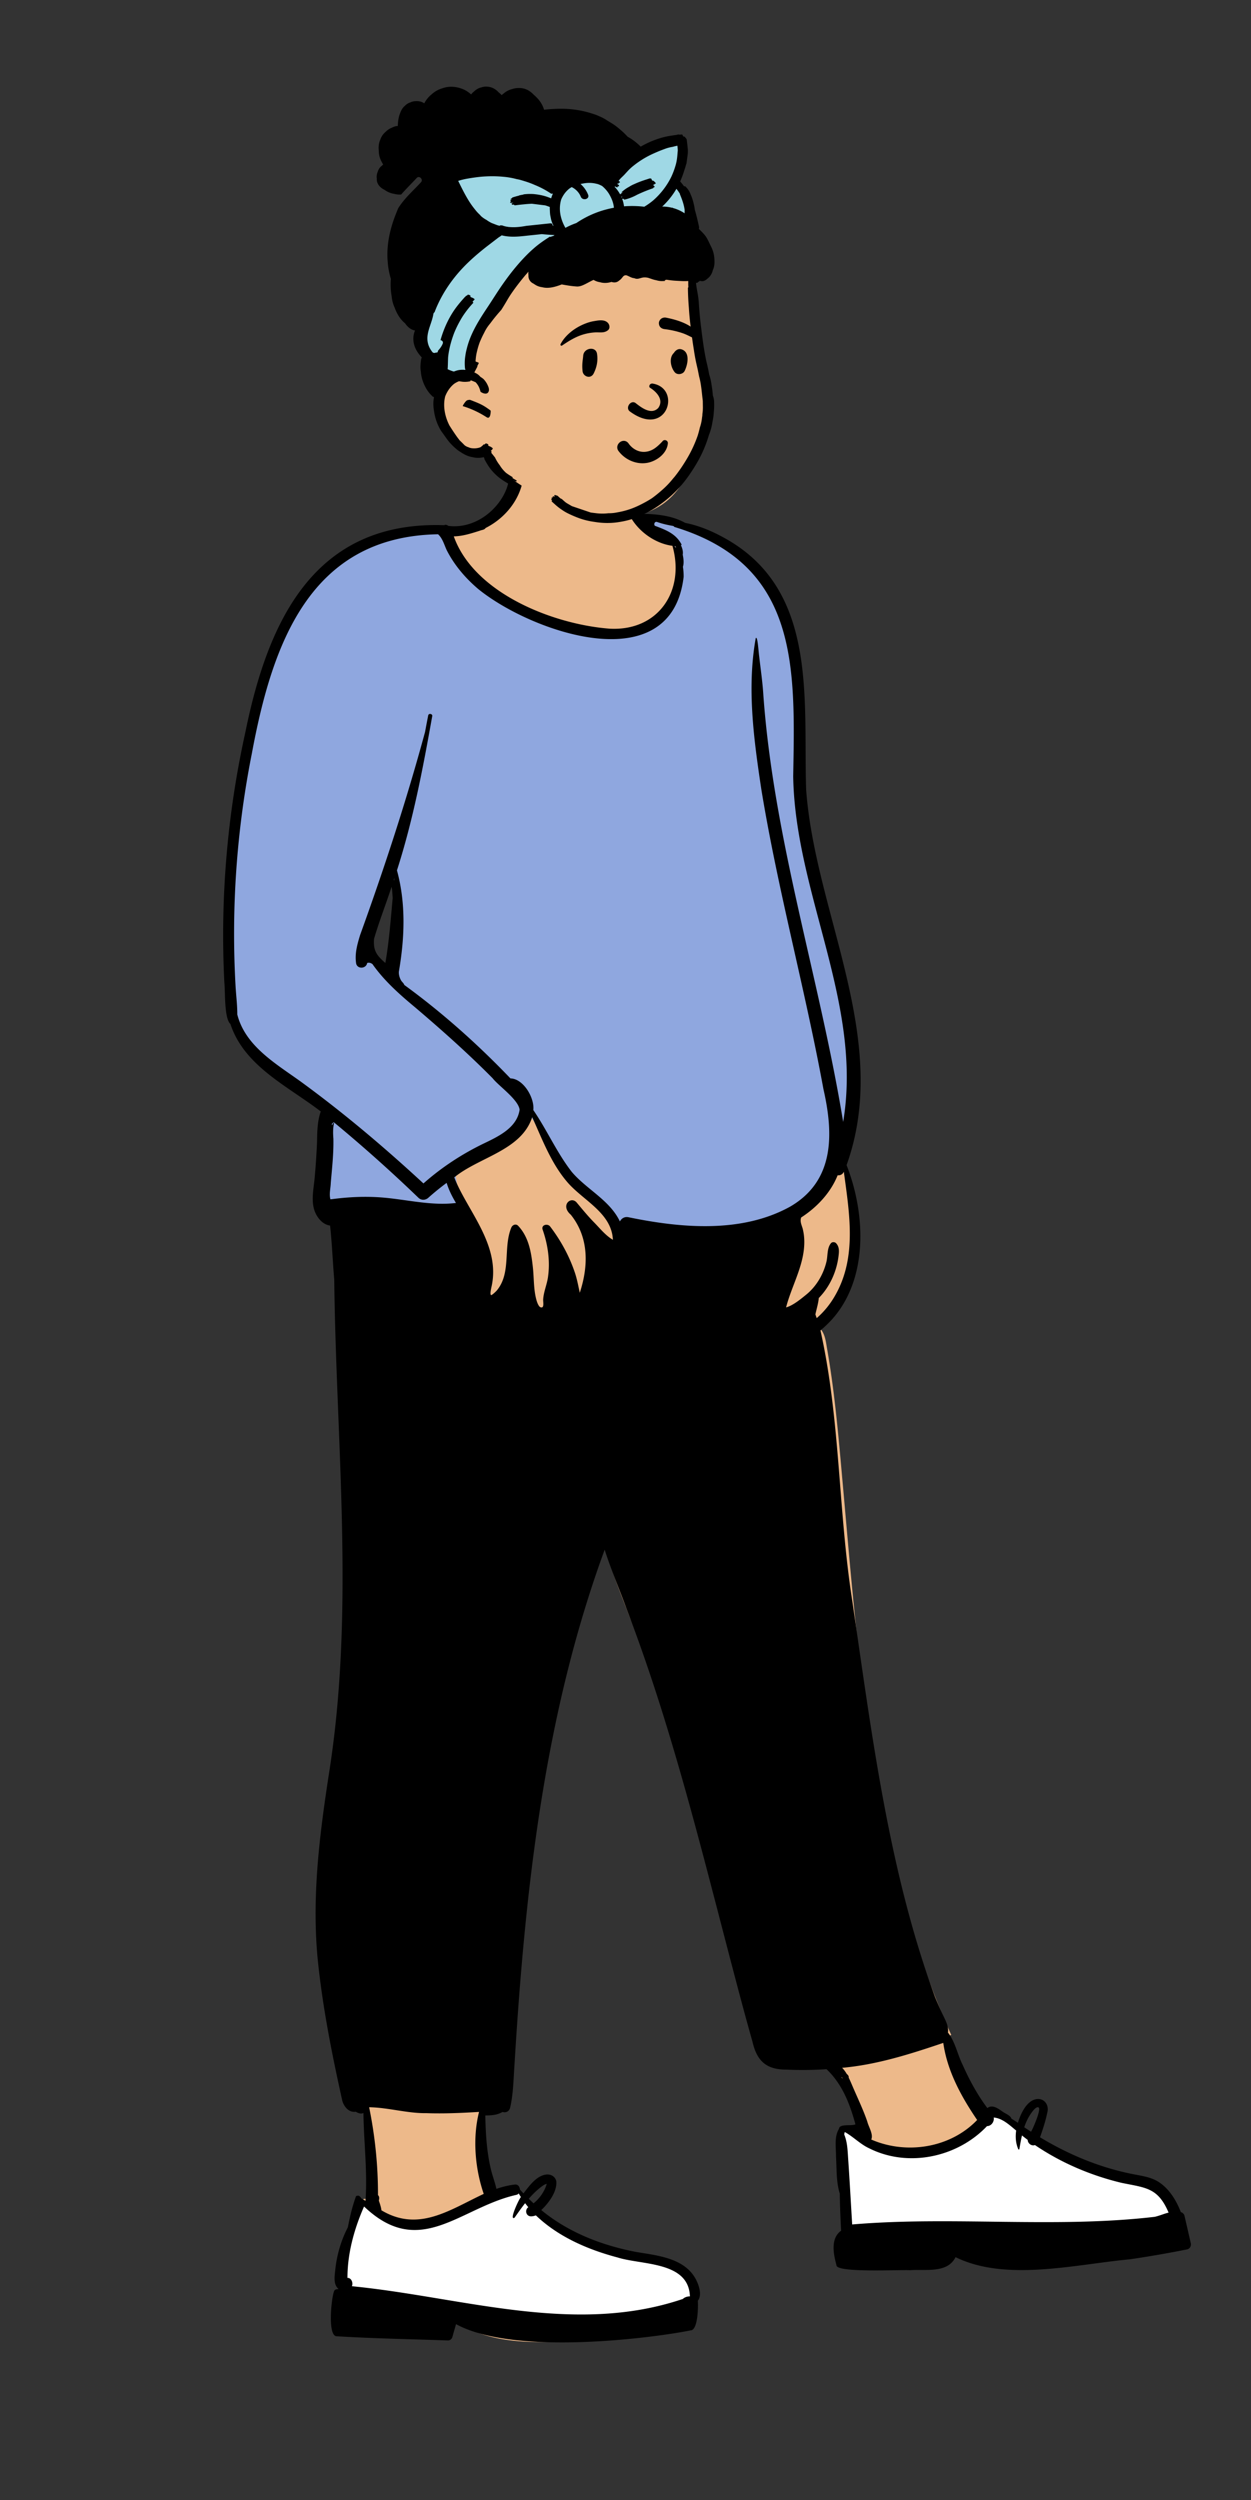
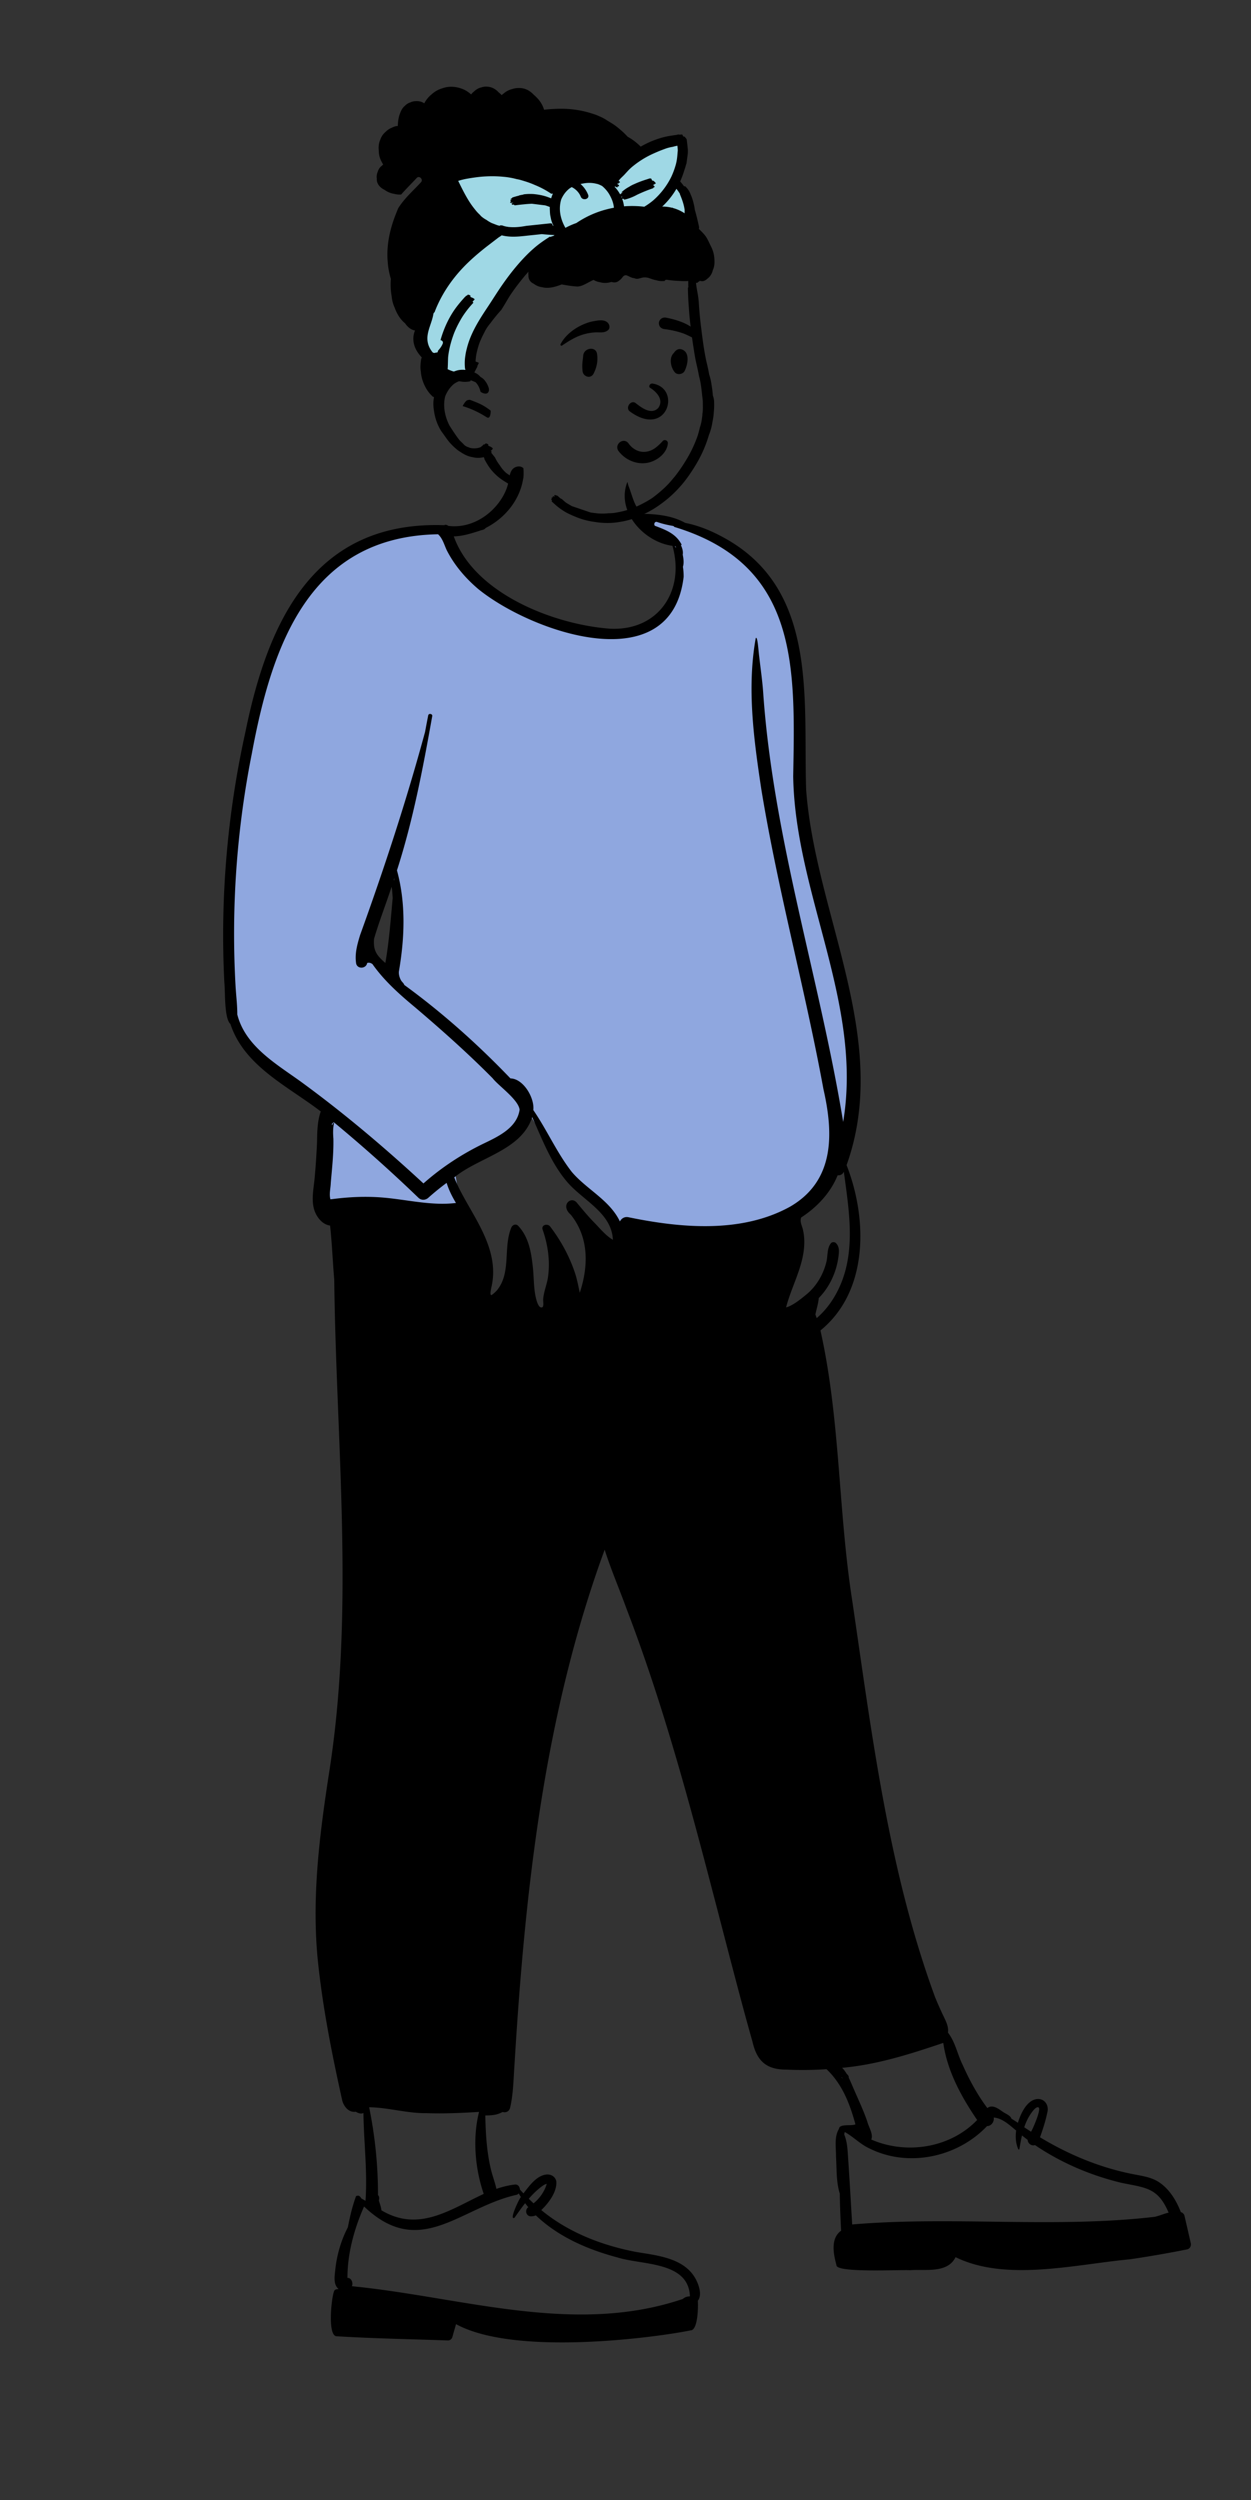
<svg xmlns="http://www.w3.org/2000/svg" fill="none" viewBox="0 0 514 1027">
  <rect x="0" y="0" width="514" height="1027" fill="#333333" stroke="none" />
-   <path fill="#EDB98A" fill-rule="evenodd" d="m164.412 363.098-.441 5.268-.33-.617c-.047 10.628-1.621 21.372-3.358 31.976-4.54-3.733-8.271-7.024-7.194-13.397 2.73-9.082 6.231-17.941 9.062-26.974l.474 2.369 1.869.376-.082.999Zm324.212 559.883c-.836-3.692-1.748-7.602-2.603-11.305-.084-.313-.867-.383-1.119-.467-4.519-11.066-8.473-13.589-17.226-15.094-14.113-2.553-28.041-8.088-41.373-16.292.311-1.221 1.162-3.328 1.935-5.579a1.977 1.977 0 0 1-.815.116c-.904 2.124-1.888 3.989-2.409 4.676-1.665-1.074-3.518-2.255-5.15-3.397l.007-.02c-1.452-1.006-3.247-2.25-4.669-3.025-.267-1.472-2.424-1.929-3.551-2.901-2.187-1.563-3.4-2.368-5.407-.373-4.327-5.621-7.813-11.564-11.239-19.247-2.145-4.491-3.198-9.464-6.081-13.474.055-.031 1.888-.602 1.933-.653-32.764-72.586-38.014-153.353-45.003-230.941-1.541-17.35-3.154-34.861-6.159-51.702-.413-2.551-.783-5.063-2.318-7.096 18.413-15.172 18.592-44.579 9.674-66.39 20.506-55.317-19.689-114.069-16.723-170.523 1.663-38.295-5.23-82.665-48.486-91.853-5.365-3.088-11.795-3.549-16.914-3.632-4.608-2.328-5.335-7.468-6.975-11.693l-1.603.01a183.6 183.6 0 0 1-1.341-5.936c-.608-1.222-.248-2.814-2.164-2.476-4.344-6.288-39.105-9.45-39.5.676-1.255.74-1.503 2.184-1.795 3.938-1.928 12.436-15.208 22.354-27.174 20.354l-.194-.175c-50.943-1.888-70.998 34.354-80.952 83.746-7.778 38.377-12.722 79.967-6.631 118.407 5.95 17.421 23.975 25.803 37.92 36.535-1.608 4.051-1.758 8.52-1.807 12.903-.184 5.06-.552 10.161-.999 15.153-.917 6.327-2.402 17.217 6.21 17.956 3.337 75.617 10.305 151.037-.343 226.875-8.84 41.941-5.456 92.688 5.474 133.724.631 2.027 2.25 3.852 4.319 3.204 1.051.679 1.871 1.105 2.74.463a30.22 30.22 0 0 0 1.679 2.742c.23 11.275 1.508 22.336.926 33.683-.868-.101-2.776-1.056-3.518-.431l-.106.864-.706.242c-1.478 4.169-2.405 8.547-3.092 12.077-2.99 6.053-6.811 16.764-4.68 23.506-.104.12-.677.787-.767.888-.51.292-.603.681-.728 1.128-1.451.545-1.6 2.204-1.749 3.9-.727 4.109.353 7.845.724 11.865l.022-.027 1.22 1.414c15.315.933 30.395 1.172 45.642 1.72 1.15-2.204 1.497-5.183 2.361-7.604 18.076 13.224 49.393 8.166 72.097 4.918 9.22-1.33 17.931-2.586 25.654-3.004.503-.069.539-.286.552-.486.076-3.027.645-6.13.361-9.067 1.594-1.55.868-4.372-.228-6.851-4.03-8.729-14.984-9.684-23.858-11.174-16.696-3.24-30.121-9.335-40.982-18.652a37.028 37.028 0 0 0 1.998-1.945l-.707-.473c-.571-.251-1.118-.508-1.619-.832a.883.883 0 0 1-.891-.004c-1.092-.613-1.981-1.514-3.018-2.204-.206.296-.413.597-.62.912a161.6 161.6 0 0 1-3.104-3.334c-.035-.304.045-1.061-.326-1.144-2.796.283-6.035 1.226-8.96 2.273-3.306-10.865-5.22-22.623-5-33.727 3.252.001 6.099-.03 8.523-1.575.663.178 1.586.562 1.758-.48.984-4.252 1.239-8.754 1.487-13.107 5.032-82.355 12.699-148.531 38.129-218.293 2.443 9.686 6.543 19.76 10.274 29.403 16.975 40.299 29.204 83.76 39.687 126.059 4.124 15.833 8.608 33.23 13.036 48.898 1.717 7.533 5.208 10.29 12.523 10.23 5.637.265 11.294.182 16.954-.215 7.716 7.035 10.88 16.531 13.134 25.081-1.878 1.397-4.859.87-7.055 1.331-1.893 3.052-1.238 7.32-1.194 11.084.298 4.892.044 10.139 1.468 14.757.255 5.052.286 10.585.666 16.458-4.183 2.426-3.417 7.786-2.028 12.914.621 1.304 23.104 1.046 28.681.991 6.554-.381 15.899 1.293 18.048-5.892 15.602 8.668 39.339 5.739 57.516 3.188 13.192-1.608 25.144-3.103 38.099-5.831.134-.058.322-.475.228-.666Z" clip-rule="evenodd" />
-   <path fill="#fff" fill-rule="evenodd" d="m239.461 919.622.438.148c1.19.399 4.946 2.523 13.47 4.561 4.514 1.08 23.722 4.369 27.78 9.05 2.737 3.158 3.745 18.412 3.745 18.412-.24.093-28.982 6.037-43.156 6.282-11.631.202-51.185-4.77-55.887-5.543l-44.89-6.39.042-20.25 6.519-20.644 4.859.559c7.662 12.283 28.081 6.014 28.081 6.014 2.769-.923 4.749-1.781 10.695-4.569 0 0 14.71-6.494 19.296-7.632l.403-.099.64-.15s20.659 17.737 27.965 20.251Zm165.84-52.387 3.162.279c3.014.266 5.268 1.537 8.604 4.278l.678.564.967.809.275.226 1.025.838-.008.053 1.367 1.121.354.287.32.255c.271.214.554.434.856.665l.541.409 1.072.803.048 1.075.928-.375 1.034.702c8.996 6.107 18.854 9.767 34.298 13.5l.434.105.544.112c10.78 2.201 17.789 11.764 22.252 21.756l.133.304.132.309 1.112 2.64-2.848.571-.089.021-.108.031c-.405.122-1.125.412-2.813 1.13l-2.472 1.055-.643.27c-1.696.705-2.803 1.114-3.699 1.34l-.214.052-.144.017c-10.149 1.185-18.271-.666-30.26-.418l-2.319.044-2.67.039c-7.029.088-72.578-.193-86.205.949l-2.857.242-.281-4.669c-.056-.99-.113-2.037-.191-3.562l-1.544-39.1 2.497-1.249 4.645 2.485.615.464.296.221.3.222c1.461 1.075 2.386 1.661 3.446 2.168l.176.083.124.057.037.019c14.639 7.335 33.561 3.725 45.267-8.295l.352-.366.713-.752 1.035.022a.19.19 0 0 0 .039-.018.63.63 0 0 0 .193-.177c.124-.163.178-.348.167-.473l-.005-.036-.668-3.102Z" clip-rule="evenodd" />
  <path fill="#8FA7DF" fill-rule="evenodd" d="m270.668 212.174.088.03.249.086c1.753.597 3.653 1.055 5.847 1.432.505.088.968.284 1.36.571l.089.067.037.031.11.033c23.311 7.234 37.17 20.286 44.075 39.498l.208.584.207.6c2.832 8.325 6.623 82.516 8.661 92.875l.112.566.252 1.249c.732 3.59 14.671 41.772 17.23 75.234 2.275 29.762-6.718 55.333-7.342 56.508-3.405 6.418-8.45 11.729-15.874 16.064l-.263.152-.041.023c-9.586 5.274-20.661 7.872-33.185 8.21l-1.781.042c-7.782.17-23.574.363-33.592-2.359-4.751-1.291-8.327-6.437-8.923-7.058l-.201-.208-.331-.336c-1.099-1.106-2.196-2.091-3.946-3.559l-.923-.769-2.165-1.784-.721-.599c-2.955-2.466-4.622-4.006-6.27-5.877l-.202-.232-.309-.36-.33-.426-.328-.429c-2.383-3.137-4.258-6.127-7.44-11.671l-.406-.709-1.82-3.192-.817-1.422c-1.776-3.076-2.959-5.009-4.304-7.006l-.25-.369-.73-1.066.099-.869.016-.147c.057-.624-.039-.775-.316-.79l-.032-.001-.068.001c-.417.016-.627.219-.585.663l.006.056.044.322-.045.321c-.476 3.365-2.087 6.225-4.662 8.692-1.95 1.869-19.93 11.481-23.836 14.046l-.508.336-.214.143.987 5.976.161.925.191 1.055c.564 3.041 1.038 4.959 1.399 5.602l.02.034 1.845 3.088-3.571.436c-3.251.397-43.632-2.508-50.382-1.641l-.626.082-.103.011-.114.009-.27.016-2.075.345-.558-2.039c-.22-.807.064-13.408.853-37.802l-.309-.19-.399-.241-.296-.175-1.005-.585-2.938-1.687-1.595-.921c-4.562-2.658-8.313-5.031-12.006-7.704-11.285-8.168-18.612-16.824-20.553-26.509l-.1-.515.002-.434v-1.985c.014-12.194.341-76.919 6.023-105.431 5.109-27.49 11.524-47.072 21.875-62.258 12.816-18.803 31.058-29.066 56.133-29.693l.762-.016.925-.016.686.621c1.398 1.265 2.153 2.577 3.171 5.043l.14.344.37.908.135.323.081.189c.026.06.051.119.077.175l.106.233.129.253c2.721 5.28 6.697 10.155 11.685 14.496l.273.237.256.219.332.268c11.472 9.192 30.291 17.419 45.936 19.344l.473.056.481.054c9.008.967 16.607-.171 22.221-3.533 6.123-3.668 9.939-9.997 11.103-19.359l.019-.155.001-.191a23.884 23.884 0 0 0-.178-2.801l-.045-.347-.045-.311-.084-.547.17-.527c.252-.78.208-1.987-.115-3.64l-.125-.614.087-.454c.1-.521-.059-1.33-.491-2.284l-.053-.116-.764-1.628.117-.099-.118-.151c-1.393-1.747-3.373-2.885-6.958-4.292l-.194-.076-.389-.15-1.571-.594-.356-.357c-1.049-1.049-1.21-2.611-.587-3.853.691-1.379 2.236-2.128 3.818-1.618ZM160.355 358.873l-6.867 16.539-2.809 13.419 4.682 6.865 5.93 2.185 1.873-24.965-.937-11.235-1.872-2.808Z" clip-rule="evenodd" />
  <path fill="#000" fill-rule="evenodd" d="M347.151 875.837c3.516 1.952 6.329 4.998 10.019 6.688 15.974 8.004 36.196 3.693 48.368-9.143 1.717.035 3.095-1.844 2.731-3.536 3.652.322 6.53 3.137 9.248 5.358-.371 2.572-.199 5.156.84 7.618.081.196.434.274.478 0 .315-1.873.639-3.758 1.064-5.608a66.18 66.18 0 0 0 2.338 1.819c.068 1.538 1.673 2.659 2.984 2.129 10.755 7.3 22.911 12.482 35.536 15.512 9.878 2.064 15.008 1.852 19.389 12.258-1.624.325-3.221 1.114-5.662 1.71-41.3 4.821-82.98-.375-124.346 3.143-.553-9.098-1.048-18.19-1.673-27.281-.22-3.272-.316-6.573-1.585-9.63.025-.375.084-.743.202-1.03.022-.003.044-.003.069-.007Zm1.542-22.396c.134-.606-.341-1.117-.812-1.517-.54-.911-1.154-1.769-1.885-2.493 14.345-1.27 28.098-5.683 41.573-10.236 1.628 11.587 7.406 22.111 13.917 31.671-11.052 11.524-29.049 14.329-43.517 8.03.966-2.13-1.105-5.206-1.632-7.405-1.814-5.27-4.299-10.307-6.452-15.426-.368-.845-.755-1.741-1.192-2.624Zm-2.953-.2c.097.069.197.141.294.203l.174.431a18.797 18.797 0 0 0-.455-.478 2.05 2.05 0 0 0-.013-.156Zm-132.608 47.793c.287.508.587 1.011.899 1.504-.6.374-5.126 9.987-2.597 8.451 1.405-2.001 2.809-4.017 4.323-5.942.422.562.856 1.114 1.305 1.654-1.558 1.12-.952 3.745 1.111 3.75.738.004 1.31-.149 1.998-.405 9.233 8.838 21.372 14.065 33.591 17.304 10.125 3.174 29.196 1.552 29.712 15.987-1.03-.026-2.134.309-2.919 1.051-44.702 15.129-90.885-.819-135.972-5.236.622-1.25-.171-3.506-1.82-3.407-.016-10.11 2.778-20.148 6.823-29.347 22.941 21.886 39.366.476 62.507-4.759.446-.09.79-.312 1.039-.605Zm11.827-3.929c-.066 0-.235-.021-.3 0-.931 3.141-2.91 5.971-5.431 8.001a76.31 76.31 0 0 1-1.976-1.879c1.683-1.953 3.524-3.76 5.656-5.286.598-.408 1.296-.882 2.051-.836Zm-89.2-404.447c-.597-2.184.078-4.47.146-6.691.512-6.044 1.208-12.135 1.074-18.208-.165-2.185-.211-4.298.275-6.432-.148-.572-.659.781-.812.908-.031-.171-.072-.343-.106-.515.244-.277.503-.521.784-.755a616.4 616.4 0 0 1 34.811 31.072c1.161 1.114 2.875 1.046 4.045 0a105.906 105.906 0 0 1 7.535-6.129c.896 2.928 2.266 5.639 3.833 8.261-10.24 1.25-20.345-1.472-30.514-2.266-6.818-.523-13.662-.202-20.435.699-.174.025-.449.025-.636.056Zm22.576-97.082c-3.576-3.09-5.074-5.11-4.635-9.977 2.115-7.193 4.857-14.184 7.198-21.302.301 1.504.326 3.044.452 4.569-.827 8.925-1.468 17.88-3.015 26.71Zm3.636-33.778c-.05-.094-.1-.188-.153-.278l.234-.721-.081.999Zm-64.476 54.935c.022-3.816-.478-7.658-.7-11.465a379.795 379.795 0 0 1 6.683-95.744c8.268-44.481 23.584-89.148 76.509-90.055 1.857 1.68 2.509 4.273 3.543 6.5 3.119 6.173 7.701 11.519 12.953 15.984 21.771 17.717 79.347 37.943 84.404-4.98a26.101 26.101 0 0 0-.294-4.148c.477-1.476.256-3.326-.081-4.987.227-1.189-.122-2.552-.725-3.835.1-.084.194-.178.275-.281-2.376-4.535-6.449-6.018-10.972-7.726-.623-.624-.071-1.916.887-1.579 2.107.739 4.273 1.238 6.471 1.616.306.053.499.212.596.415 51.326 15.533 49.648 57.801 48.859 102.476.777 48.133 28.669 93.322 20.53 141.954-9.606-58.685-28.502-115.757-32.791-175.348-.322-5.344-1.116-10.621-1.718-15.937-.308-2.24-.644-8.511-1.411-7.462-3.663 20.495-.801 41.553 2.272 61.957 6.777 41.466 17.974 82.04 25.552 123.349 4.181 18.365 4.63 37.675-13.794 48.295-19.914 10.956-44.692 8.754-66.208 4.314-1.717-.404-3.015.489-3.633 1.718-4.201-8.8-13.629-13.131-19.764-20.349-6.145-7.876-10.165-17.187-15.816-25.415.574-5.006-4.081-12.898-9.395-13.003-13.419-14.007-27.932-26.972-43.617-38.393-.228-.721-.84-1.127-1.27-1.773-.64-1.088-1.056-2.446-.956-3.701 2.382-13.754 2.938-28.023-.786-41.598 6.64-20.627 10.68-41.929 14.47-63.215.355-1.029-1.37-1.512-1.626-.449a566.413 566.413 0 0 0-1.292 6.784c-7.653 28.243-16.77 56.016-26.716 83.524-1.16 3.835-2.247 7.664-1.591 11.68.568 2.342 4.119 2.117 4.526-.284.794-.232 1.497-.026 2.119.447.006-.01.01-.019.016-.025 4.758 6.802 11.065 12.426 17.482 17.75 10.993 9.343 21.774 18.936 31.928 29.19 2.412 3.118 10.511 8.684 11.084 12.898-1.062 7.505-8.832 11.064-14.933 13.999-8.875 4.311-17.198 9.77-24.58 16.317-16.07-14.855-32.812-29.019-50.506-41.909-10.147-7.303-22.716-14.542-25.984-27.506Zm180.101-192.328c.044.241.085.481.125.719-.19-.266-.387-.528-.596-.778.156.022.312.041.471.059Zm57.956 317.073a80.375 80.375 0 0 0-.533-1.52c.469-2.256 1.177-4.372 1.392-6.744 4.551-4.624 7.375-10.921 8.131-17.344.224-1.888.356-3.698-1.03-5.174-.509-.544-1.589-.603-2.088 0-1.698 2.044-1.258 5.124-1.864 7.617-1.274 5.281-4.222 10.26-8.446 13.622-2.379 1.944-5.417 4.398-8.14 5.146 2.125-8.306 6.802-16.211 7.421-24.963.179-2.565.017-4.964-.611-7.461-.466-1.554-1.168-2.905-.615-4.525 6.426-4.148 12.105-10.122 14.989-17.338 1.026.112 2.08-.343 2.544-1.485 2.306 17.066 5.418 35.088-3.493 50.738-1.997 3.548-4.574 6.767-7.657 9.431Zm-91.644-39.517c-2.509-2.574-4.768-5.354-7.076-8.104-2.45-2.54-6.628 1.418-2.303 5.136 7.537 9.417 7.269 21.159 3.689 32.065-.618-2.803-1.111-5.586-2.038-8.335-2.301-6.819-5.79-13.173-10.144-18.89-1.049-1.376-3.765-.677-3.075 1.295 2.176 6.214 3.159 13.088 2.173 19.642-.462 3.055-1.779 5.96-1.957 9.062-.06 1.074.577 3.788-1.118 3.174-.652-.237-1.233-1.62-1.511-2.5-1.384-4.544-1.093-9.358-1.623-14.031-.658-6.072-1.673-12.31-6.027-16.922-.955-1.015-2.366-.362-2.818.742-3.442 8.305.119 18.605-6.003 25.889-.305.337-2.053 2.044-2.337 1.819-.481-.38.037-2.531.118-3.03 4.209-17.391-10.096-31.829-15.207-45.311 10.175-8.367 27.595-11.043 32.015-24.759 4.124 9.106 7.698 18.741 14.233 26.466 6.411 7.67 18.431 12.732 18.928 23.935-3.061-1.78-5.445-4.849-7.919-7.343Zm-92.237 363.663c7.864.122 15.766 2.563 23.563 2.434 7.2.256 14.41-.077 21.599-.512-2.716 10.716-1.669 23.281 1.923 33.675-13.976 6.536-26.701 15.87-42.029 6.756-.168-1.348-.627-2.687-1.07-3.997.176-.725.31-1.673-.353-2.247.037-12.114-1.213-24.236-3.633-36.109Zm275.138.162c.929.98-2.378 8.613-3.174 9.905-.943-.609-1.877-1.206-2.803-1.841.737-2.197 1.729-4.297 3.171-6.216.391-.518 1.929-2.603 2.806-1.848Zm59.845 44.363c-.153-.661-.787-1.264-1.476-1.432-1.987-5.131-5.162-10.261-10.079-12.96-2.968-1.539-6.258-1.985-9.495-2.628-13.584-2.649-26.496-8.031-38.292-15.154 1.159-3.276 2.245-6.53 2.94-9.926 1.135-3.803-1.889-6.981-5.681-5.387-3.334 1.498-5.35 6.087-6.342 9.375a38.941 38.941 0 0 0-2.637-1.679c-.475-1.326-2.042-1.891-3.25-2.643-1.881-1.255-4.41-3.454-6.673-1.751-4.091-5.455-7.371-11.506-10.138-17.725-2.174-4.382-3.003-9.366-6.049-13.279.428-2.71-1.23-5.414-2.338-7.823a156.393 156.393 0 0 1-2.931-6.672c-19.171-52.166-25.992-108.097-34.039-162.834-5.788-36.853-4.909-74.663-13.077-111.095 19.842-16.133 19.371-45.906 10.735-67.914C366.281 427.074 335 375.761 331.22 324.416c-1.214-37.472 5.022-82.466-33.939-103.62-4.933-2.722-10.233-4.919-15.777-6.008-5.13-2.884-11.243-3.587-17.051-3.701-3.278-1.78-4.209-5.865-5.385-9.147-.321-1.182-1.042-2.515-1.17-3.726-.013-.106-.175-.149-.203-.028-4.549 11.989 6.922 24.516 18.593 26.026 5.262 18.555-5.805 35.097-25.751 34.046-23.094-1.732-55.74-14.473-64.089-37.925 3.681-.068 7.185-1.217 10.656-2.309.803-.367 1.919-.312 2.413-1.126 7.98-4.011 14.137-11.554 15.466-20.422a4.225 4.225 0 0 1-.306.206c.138-.087.263-.181.375-.278.112-1.36.128-2.721-.003-4.085-.612-.552-1.48-.852-2.488-.649-3.071.618-3.134 3.854-3.627 6.282-.443 2.188-1.273 4.201-2.391 6.129-4.552 7.734-13.259 13.115-22.37 11.946-.415-.375-.999-.559-1.564-.372.041.035.084.069.125.1-53.507-1.963-72.596 39.132-81.914 84.992-7.446 33.653-10.384 68.307-8.65 102.733.424 3.98-.1 14.829 2.5 17.17 5.713 17.371 23.617 25.533 37.118 35.925-1.424 4.083-1.455 8.432-1.529 12.71-.212 4.89-.54 9.777-.986 14.654-.403 4.4-1.555 9.34.04 13.622 1.018 2.701 3.296 5.521 6.308 5.879.811 7.384 1.074 14.853 1.711 22.241.761 67.668 8.499 135.695-2.183 202.994-3.936 25.558-7.175 51.443-4.494 77.304 2.013 19.214 5.819 38.221 10.001 57.058.762 2.49 2.731 4.859 5.509 4.431.958.578 2.123 1.025 3.162.521.146 12.034 1.705 24.051.843 36.093a77.943 77.943 0 0 0-1.748-1.017c-.338-.722-1.013-1.417-1.826-.986-.178-.081-.409.075-.369.259-1.483 4.022-2.482 8.397-3.305 12.623-2.889 5.558-4.642 11.752-5.225 18.012-.286 2.443-.704 5.6 1.442 7.349-.745.026-1.671.088-1.895.955-1.056 2.588-2.781 18.507 1.14 18.437 15.188.927 30.445 1.174 45.652 1.72.827.031 1.616-.609 1.829-1.392.484-1.776 1.005-3.542 1.51-5.312 24.144 13.248 81.8 5.528 96.345 2.57 2.997 0 3.191-9.331 2.997-12.175 1.691-2.144.63-5.732-.409-7.998-4.386-9.514-15.874-10.53-24.98-12.052-14.051-2.706-27.818-8.013-38.925-17.201 2.997-2.845 6.55-7.542 6.167-11.83-.399-1.866-2.075-2.902-3.911-2.79-4.18.35-7.223 4.747-9.579 7.764-.493-.521-.977-1.046-1.458-1.576-.053-1.12-.799-2.212-2.103-2.056-2.585.309-5.097.939-7.557 1.775-.609-2.83-1.732-5.595-2.36-8.438-1.656-7.126-2.047-14.411-2.203-21.71 3.018-.047 4.752-.193 7.097-1.436 1.274.375 2.716-.096 3.109-1.804 1.283-5.545 1.352-11.274 1.742-16.941 4.338-71.859 12.154-144.232 37.093-212.238 2.602 8.197 6.027 16.101 8.955 24.185 20.459 53.304 33.179 109.075 47.959 164.111a1335.15 1335.15 0 0 0 3.823 13.843c1.818 7.853 5.625 11.47 13.972 11.437a145.6 145.6 0 0 0 16.449-.171c6.47 6.117 9.603 14.29 11.87 22.653-1.652.824-6.538-.39-6.755 1.85-2.048 3.353-1.175 7.682-1.214 11.431.304 5.03.045 10.36 1.539 15.179.083 5.077.283 10.154.552 15.228-4.468 3.225-3.131 9.646-1.904 14.187-.253 3.218 26.377 1.77 30.171 2.051 6.246-.513 15.45 1.431 18.756-5.365 20.717 10.196 49.422 2.934 71.733.869a460.887 460.887 0 0 0 23.472-4.074c1.13-.228 1.676-1.517 1.442-2.54-.855-3.776-1.735-7.546-2.606-11.319Z" clip-rule="evenodd" />
-   <path fill="#EDB98A" fill-rule="evenodd" d="M201.611 64.447c19.627-1.073 37.016-6.598 50.832 5.767 0 0 22.35-16.722 26.079-10.353 2.499 4.267-.966 9.996-.037 15.263 6.059 10.348 5.716 27.863 6.059 31.968.863 10.346 6.301 49.278 6.301 58.523 0 4.719-3.883 17.078-6.301 23.956-5.383 15.309-15.658 23.111-32.509 23.111s-44.355-14.111-53.176-26.639c-.773-1.098-5.772 2.105-11.001-3.452-5.665-6.019-8.807-17.501-8.807-24.345 0-8.685-5.603-14.708-4.951-25.825 1.455-24.827 6.509-66.825 27.511-67.974Z" clip-rule="evenodd" />
  <path fill="#9FD8E5" fill-rule="evenodd" d="M278.542 59.8c2.499 4.268-.966 9.997-.037 15.263 2.338 3.994 3.723 9.054 4.561 14l-4.581 2.436-1.695.249c-27.487 4.06-45.03 7.714-52.629 10.962-7.677 3.281-16.994 14.805-27.95 34.571l-.333.601-2.171 14.752-9.953 3.059-4.685 2.224c-.113-8.541-5.594-14.554-4.949-25.556 1.455-24.827 6.509-66.825 27.511-67.974 19.627-1.073 37.016-6.599 50.832 5.767 14.9-11.148 23.593-14.6 26.079-10.354Z" clip-rule="evenodd" />
  <path fill="#000" fill-rule="evenodd" d="M199.418 35.582c.256-.016.514-.003.773.022.283.013.567.04.85.097 1.442.277 2.729 1.042 3.725 2.119.028.028.05.06.075.087.467.353.9.752 1.289 1.176.069-.065.134-.13.206-.196.206-.181.421-.353.645-.515a8.461 8.461 0 0 1 3.223-1.726l.162-.044c.032-.009.063-.015.094-.021a8.187 8.187 0 0 1 2.616-.422 7.557 7.557 0 0 1 3.131.553c1.18.49 2.208 1.264 3.071 2.194.566.462 1.062.97 1.585 1.529a11.71 11.71 0 0 1 2.473 4.004c.075.209.14.424.199.64a53.08 53.08 0 0 1 3.965-.316 47.276 47.276 0 0 1 4.461-.072c4.102.134 8.114.859 11.998 2.185.778.23 1.535.524 2.264.886a16.371 16.371 0 0 1 3.242 1.738l.868.516c.436.26.872.522 1.294.792a25.33 25.33 0 0 1 2.862 2.15 31.055 31.055 0 0 1 3.389 3.212c1.974 1.068 3.728 2.434 5.364 4.065a39.982 39.982 0 0 1 4.027-2.028 40.018 40.018 0 0 1 4.744-1.682 30.611 30.611 0 0 1 4.024-.827 33.31 33.31 0 0 1 1.85-.263l-.025.01a57.89 57.89 0 0 1 1.308-.125l-.012-.003c.187-.015.377-.031.564-.044l.454-.037c.137-.012.337.309.349.421l.016.116c.103.115.196.243.261.321.081-.006.162-.012.243-.016.243-.021.524.412.667.578l.129.152c.148.178.295.383.319.606.159 1.295.309 2.593.446 3.891.053.983 0 1.957-.162 2.921a789.67 789.67 0 0 1-.371 2.806c-.199.655-.395 1.31-.592 1.966-.077.25-.165.496-.249.742a40.285 40.285 0 0 1-1.777 4.803c.507.562.98 1.145 1.42 1.747a8.6 8.6 0 0 1 .31.328.315.315 0 0 1 .113-.106c.149-.065.258.013.352.141a8.348 8.348 0 0 1 2.136 3.286l.276.652.135.328c.352.949.623 1.922.848 2.908.2.776.344 1.562.437 2.357.673 2.263 1.205 4.579 1.706 6.863.08.36.042.68-.073.954l.294.286.501.5c.842.842 1.701 1.726 2.327 2.727.648 1.04 1.124 2.15 1.654 3.252l.114.234.233.47c.252.512.373.795.596 1.415.371 1.033.57 2.072.664 3.167.137 1.595.118 3.333-.579 4.815-.004.013-.01.022-.016.032-.318 1.432-1.103 2.761-2.296 3.61a4.541 4.541 0 0 1-.822.627c-.702.414-1.348.451-2.115.259l-.096-.025a9.15 9.15 0 0 0-.268-.065c.124.103.187.225 0 .312a1.602 1.602 0 0 1-.495.156c.065.084.071.175-.066.25-.299.159-.542.209-.791.165l.053.434c.408 3.283.774 3.932 1.093 7.458a154.27 154.27 0 0 0 1.013 10.798l.16 1.303c.512 4.129 1.088 8.289 1.97 12.352a80.62 80.62 0 0 1 1.152 5.365c.458 1.37.779 2.771.957 4.2a41.78 41.78 0 0 1 .539 4.4c.358.946.532 1.907.523 2.887a27.677 27.677 0 0 1-.137 3.938 25.354 25.354 0 0 1-.561 4.044 22.948 22.948 0 0 1-1.439 5.318 51.31 51.31 0 0 1-2.006 5.633c-1.199 2.846-2.647 5.489-4.295 8.095-1.545 2.443-3.202 4.796-5.096 6.984-2.448 2.827-5.239 5.417-8.297 7.601a40.252 40.252 0 0 1-5.51 3.446c-2.355 1.217-4.747 2.312-7.298 3.052-1.591.461-3.211.78-4.849 1.023-3.218.478-6.551.406-9.787-.153a29.867 29.867 0 0 1-6.08-1.463 45.89 45.89 0 0 1-4.634-1.976 17.83 17.83 0 0 1-2.259-1.304 25.054 25.054 0 0 1-3.41-2.668 23.015 23.015 0 0 1-1.012-.918c-.159-.14-.072-.349.112-.399l.056-.006c-.072-.066-.147-.132-.218-.2-.016-.013-.028-.028-.041-.044-.034-.031-.071-.062-.103-.093-.121-.107 0-.344.106-.4a.268.268 0 0 1 .153-.019.478.478 0 0 0-.034-.031c-.013-.009-.016-.034-.013-.059l-.046-.037c-.159-.141-.078-.347.109-.4.091-.028.241-.014.398.021l.059.013-.105-.1c-.187-.162-.128-.343.102-.399.172.01.342.034.51.075l.126.034c.062.016.121.035.183.054-.105-.097-.211-.191-.314-.288-.103-.09.006-.349.1-.402.127-.072.376.028.492.112.283.031.657.156.794.275.377.362.766.708 1.162 1.045.24.075.467.175.641.325.449.43.916.836 1.393 1.229l.362.25c.061.041.121.082.183.121.685.403 1.37.802 2.052 1.205 2.501.849 5.002 1.698 7.5 2.544l.331.099 2.426.3c1.595.168 3.193.159 4.787-.025a16.277 16.277 0 0 0 3.551-.347 32.985 32.985 0 0 0 5.825-1.526c2.18-.795 4.257-1.844 6.285-2.973a37.78 37.78 0 0 0 2.149-1.302c.228-.162.455-.328.682-.496a56.725 56.725 0 0 0 4.311-3.598 34.937 34.937 0 0 0 1.872-1.86c.087-.094.171-.184.255-.278a35.505 35.505 0 0 0 1.667-1.956l.507-.574c2.05-2.556 3.872-5.305 5.51-8.136a51.124 51.124 0 0 0 4.031-8.813c.342-1.089.641-2.193.891-3.31.461-1.343.763-2.719.903-4.123.047-.275.084-.549.121-.824l.022-.433.006-.216c.063-.437.116-.874.156-1.311.025-.439.041-.88.044-1.32l-.035-2.699a6.72 6.72 0 0 1-.024-.259l-.069-.596c-.149-1.23-.265-2.462-.414-3.692 0-.006 0-.015-.003-.025-.056-.459-.116-.92-.184-1.382-.034-.275-.078-.549-.118-.824l-.078-.48a30.957 30.957 0 0 0-.533-2.486l-.093-.351-.542-2.731-.611-2.687a74.44 74.44 0 0 1-.987-5.442 212.405 212.405 0 0 1-1.231-8.763c-.018-.14-.037-.284-.052-.424a117.394 117.394 0 0 1-.785-8.183 112.968 112.968 0 0 1-.393-8.104c-.003-.122.078-.221.175-.278l-.009-.52c-.012-.46-.02.092-.024-.432l-.006-1.443c.001-.121.002-.204.004-.21-1.664.115-2.783.02-4.39-.064l-.272-.014a36.965 36.965 0 0 1-4.392-.475c-.006.076-.056.128-.14.144-.15.006-.29.006-.433.01l.053.202c.003.103-.044.169-.144.197l-.415.018c-.555.024-1.111.035-1.662-.04a10.107 10.107 0 0 1-1.458-.318 8.615 8.615 0 0 1-.906-.206c-.791-.228-1.576-.534-2.37-.777-.81-.172-1.633-.228-2.492-.022-.91.215-1.679.605-2.632.368a3.967 3.967 0 0 1-.558-.194l-.17-.011-.088-.01c-.994-.144-1.878-.774-2.825-1.111a1.533 1.533 0 0 0-.979.073l-.08.036-.315.234c-.126.15-.252.301-.376.453l-.184.227c-.34.422-.701.799-1.14 1.074-.53.49-1.159.777-1.91.795-.426.013-.85-.078-1.261-.208-1.551.48-3.211.577-4.759.109a6.885 6.885 0 0 1-1.791-.518 7.474 7.474 0 0 1-.804-.425c-1.093.462-2.127 1.077-3.183 1.608l-.238.119c-1.079.539-2.273 1.064-3.494.985-1.538-.1-3.049-.306-4.556-.565a.193.193 0 0 1-.041-.006l-.207-.035-.755-.132-.608-.114-.311.12c-2.496.946-5.232 1.684-7.74 1.022a6.838 6.838 0 0 1-3.043-1.129c-.031-.022-.063-.044-.094-.069a2.976 2.976 0 0 1-.405-.249l-.026-.021-.024-.02-.012-.007c-1.367-.63-2.152-1.972-2.015-3.476a3.964 3.964 0 0 1 .012-1.444c-.445.527-.9 1.048-1.361 1.566-1.686 2.034-3.337 4.109-4.866 6.269l-.351.5a44.558 44.558 0 0 0-2.345 3.685 122.028 122.028 0 0 1-2.259 3.714 76.78 76.78 0 0 0-2.922 3.431l-.401.504-1.352 1.781a16.715 16.715 0 0 0-2.376 3.726 36.341 36.341 0 0 0-1.414 2.937c-.137.303-.268.609-.396.914a30.38 30.38 0 0 0-1.099 3.67c-.233.91-.4 1.833-.499 2.768l-.031.313c-.037.367-.065.736-.081 1.104.091.053.165.106.221.159l.228.082.184.054c.286.089.781.273.663.501l-.601 1.148c.062.066.09.134.05.21-.402.77-.807 1.541-1.212 2.312a.156.156 0 0 1-.056.065c.346.159.682.334 1.003.524.626.375 1.087.809 1.514 1.314.448.269.872.562 1.27.899a9.473 9.473 0 0 1 1.287 1.701c.336.58.61 1.185.822 1.819.093.334.137.68.134 1.033-.377 2.665-3.42.839-3.479.605-.418-1.61-.897-2.627-1.975-3.825l-.028-.019c-.623-.275-1.24-.546-1.884-.759-.097.019-.197.032-.296.047.112.16.056.316-.171.343-.982.194-1.972.247-2.969.163l-1.514-.215a9.548 9.548 0 0 0-1.793.92l-.188.125-.034.025c-1.461 1.176-2.588 2.74-3.361 4.444-.068.151-.134.305-.197.459l-.092.233-.006.013c-1.01 3.973-.109 8.335 1.734 11.939a98.587 98.587 0 0 0 3.153 4.747l1.065 1.395a53.86 53.86 0 0 1 1.847 1.825c.093.094.193.188.293.278.317.209.641.394.971.55.128.043.259.084.39.118a4.864 4.864 0 0 0 2.002.487 7.227 7.227 0 0 0 2.693-.324l.173-.057.128-.047c.473-.303.912-.68 1.33-1.123.093-.097.268-.097.467-.044.109-.112.218-.231.321-.359.071-.078.183-.081.271-.022.296-.034 1.096.422.887.662-.034.056-.078.106-.115.159.14.072.28.153.405.238.654.181 1.62.835 1.542 1.032l-.01.016a2.217 2.217 0 0 1-.59.718l-.082.062-.184.128c.258.162.476.349.367.48a1.837 1.837 0 0 1-.165.275 253.5 253.5 0 0 1 1.58 1.979 15.888 15.888 0 0 0 1.943 3.179 13.603 13.603 0 0 0 2.327 2.881c.075.075.152.147.227.219.668.494 1.367.957 2.094 1.402l.314.189c.165.1.442.224.311.465a.23.23 0 0 1-.056.075c.458.3.932.583 1.421.846l.046.028c.185.118.435.333.172.508-.225.15-.82-.256-1.1-.443a.64.64 0 0 1-.177-.034c.093.05.185.104.278.156l.142.078c.109.065.645.421.271.571a.762.762 0 0 1-.508-.138c-.183-.09-.364-.186-.542-.287.063.097.063.194-.093.257a.94.94 0 0 1-.159-.007c.368.234.744.453 1.134.658l.063.04c.164.107.427.31.236.485-.215.193-.807-.219-.96-.312l-.454-.272a.321.321 0 0 1-.112.025c.137.085.264.175.405.256l.19.104c.239.132.577.35.454.567-.122.215-.485.038-.72-.101l-.252-.157-.034-.02-.009.038-.009.018c-.117.204-.411.071-.614-.047l-.162-.099c-.276-.167-.55-.332-.821-.498l-.406-.251h-.006c-1.405-.846-2.704-1.688-3.928-2.774a24.108 24.108 0 0 1-2.062-2.069c-1.302-1.47-2.271-3.152-3.205-4.868-.016-.029.006-.1.044-.179a23.197 23.197 0 0 1-.303-.649c-.959.269-2.03.347-3.018.282a8.103 8.103 0 0 1-1.573-.269c-1.66-.231-3.261-.989-4.644-1.897-.087-.057-.165-.119-.246-.175a10.963 10.963 0 0 1-1.626-1.124 27 27 0 0 1-2.828-2.718 31.259 31.259 0 0 1-1.781-2.331c-.567-.796-1.14-1.591-1.713-2.387-1.592-2.497-2.611-5.371-3.006-8.307a16.735 16.735 0 0 1-.271-3.271c.015-.789.103-1.588.255-2.384-.09-.087-.18-.174-.271-.265-.05.087-.099.15-.131.119l-.713-.717c-.507-.511-.847-.887-1.429-1.714-.929-1.32-1.62-2.772-2.134-4.3a14.961 14.961 0 0 1-.713-3.536c-.031-.2-.063-.403-.087-.609-.2-1.626-.016-3.183.23-4.787.016-.106.069-.171.14-.206.018-.127.04-.257.061-.387-2.063-2.189-3.548-4.826-3.427-8.011a8.25 8.25 0 0 1 .636-2.916l.048-.105c-1.722-.265-3.088-1.477-4.115-2.979a10.217 10.217 0 0 1-.264-.217c-1.835-1.571-3.107-3.794-3.978-6.143a14.401 14.401 0 0 1-1.213-4.332c-.012-.108-.02-.215-.029-.323a27.787 27.787 0 0 1-.338-7.182 35.767 35.767 0 0 1-1.014-4.503c-.112-.73-.19-1.46-.249-2.191l-.006-.04-.01-.131-.026-.328a8.809 8.809 0 0 1-.011-.162c-.526-6.685.966-13.263 3.432-19.454.215-.557.437-1.112.666-1.663l.243-.576c2.476-4 6.194-7.236 9.344-10.654 1.086-1.179-.671-2.949-1.762-1.765-2.092 2.27-4.337 4.445-6.364 6.78a8.75 8.75 0 0 1-1.074.017 8.529 8.529 0 0 1-1.813-.29c-1.46-.216-2.79-.805-3.999-1.673-1.616-.755-2.996-2.178-3.133-4.035a3.547 3.547 0 0 1 0-.555c-.15-.909-.016-1.86.364-2.737a4.8 4.8 0 0 1 .256-.712c.308-.696.816-1.363 1.435-1.816.016-.01.028-.015.041-.025.065-.068.128-.137.199-.2.106-.096.218-.187.337-.27a17.06 17.06 0 0 1-1.125-2.164c-.352-.824-.532-1.66-.632-2.543-.041-.35-.056-.696-.062-1.042-.019-.16-.032-.322-.044-.484-.078-1.236.065-2.518.526-3.673.035-.087.078-.175.119-.265a7.52 7.52 0 0 1 .302-.78 7.34 7.34 0 0 1 1.922-2.5c.436-.44.925-.83 1.457-1.16a6.092 6.092 0 0 1 1.05-.516c.673-.356 1.536-.68 2.236-.705.084-.003.159.007.24.007.066-1.792.296-3.743 1.003-5.365.411-1.176 1.028-2.222 1.956-2.974a5.222 5.222 0 0 1 2.03-1.32l.147-.05.056-.016c.745-.362 1.548-.505 2.374-.502.962-.05 1.943.131 2.781.574.175.094.362.21.539.334.134-.268.284-.54.455-.811a12.113 12.113 0 0 1 2.168-2.569c.099-.09.208-.171.314-.258a12.61 12.61 0 0 1 1.29-1.027 10.763 10.763 0 0 1 3.146-1.501 10.49 10.49 0 0 1 4.004-.652l.281.012c.063.006.125.01.184.012 1.349.088 2.679.419 3.95.918 1.317.521 2.432 1.31 3.469 2.215a5.74 5.74 0 0 1 .86-.955c.097-.083.199-.159.296-.237a7.565 7.565 0 0 1 1.427-1.083 5.348 5.348 0 0 1 1.541-.602 6.59 6.59 0 0 1 1.71-.34Zm-6.4 128.648c.055-.003 2.939 1.081 4.377 1.782l.07.034c1.657.824 2.455 1.417 3.944 2.475.099.072.202.181.202.287 0 1.541-.374 3.425-1.666 2.59-.187-.12-.375-.238-.565-.354l-.286-.173-.009.003c.003 0 .006-.003.009-.006a39.06 39.06 0 0 0-8.929-4.032c-.215-.078 1.376-2.487 1.815-2.353-.252-.1.996-.25 1.038-.253Zm29.584-68.056c-1.872.2-3.745.398-5.617.591-1.193.138-2.389.26-3.585.362-1.797.135-3.594.156-5.385-.09a17.842 17.842 0 0 1-1.875-.365c-.421.309-.857.599-1.302.877l-4.946 3.791c-3.317 2.612-6.563 5.38-9.485 8.435-5.102 5.338-9.258 11.582-11.871 18.499-.237.14-.42.384-.481.759-.462 2.835-1.812 5.421-2.299 8.245-.481 2.781.158 5.145 1.902 7.349.372.471 1.134.446 1.602.128.109.214.58.205.745-.74.776-.841 1.439-1.723 1.888-2.815.331-.803-.225-1.361-.9-1.47.28-1.011.596-2.013.952-3.005 1.053-2.946 2.392-5.76 4.077-8.401 1.483-2.322 3.199-4.344 5.043-6.372.021-.028.059-.037.099-.044l.383-.424c.053-.06.162-.053.284-.022.115-.122.227-.247.346-.368.115-.125.243-.088.314.012.196-.044.555.169.664.238.186.124.246.265.087.442a1.884 1.884 0 0 1-.084.091c.215.091.426.212.592.331.576.128 1.386.664 1.245.824a29.79 29.79 0 0 0-.865.945c.249.175.411.346.345.422a38.42 38.42 0 0 0-3.364 4.078 30.355 30.355 0 0 0-2.121 3.355 42.345 42.345 0 0 0-2.445 5.083c-.099.266-.196.531-.289.796-1.035 2.899-1.807 5.907-2.134 8.972l-.014.207c-.061 1.103-.084 4.059-.198 4.764.689.34 1.405.63 2.149.868.14.04.284.078.427.112.081-.034.165-.063.249-.088a8.785 8.785 0 0 1 2.134-.574 9.24 9.24 0 0 1 1.475-.074l.21.009c.218.006.433.022.651.044-.013-.125-.019-.247-.028-.372-.063-.04-.109-.096-.112-.172a20.659 20.659 0 0 1-.01-4.212c.094-.734.203-1.464.321-2.194.122-.599.262-1.189.414-1.779a33.435 33.435 0 0 1 1.598-4.846c1.863-4.503 4.532-8.563 7.217-12.601 1.959-2.949 3.812-5.964 5.84-8.863 1.726-2.468 3.538-4.899 5.473-7.209 1.931-2.306 3.971-4.525 6.173-6.578.355-.328.713-.646 1.078-.961 2.086-1.872 4.354-3.411 6.715-4.921.09-.06.252.006.386.118l.381-.234c.064-.04.128-.078.192-.115.059-.037.125.025.159.078.162-.085.324-.165.486-.247.118-.095.24-.186.359-.28-1.751-.088-3.499-.22-5.245-.39ZM244.56 75.37a12.305 12.305 0 0 0-4.261-.112 27.49 27.49 0 0 0-1.783.32 11.621 11.621 0 0 1 3.116 4.392c.756 1.863-2.258 2.666-3.003.83-.719-1.772-2.079-3.13-3.722-3.945-.355.199-.699.414-1.028.653-.429.35-.834.727-1.214 1.142-.829.902-1.589 2.106-2.087 3.298a12.906 12.906 0 0 0-.48 2.478c-.307 3.23.615 6.372 2.2 9.152l.063.001a29.427 29.427 0 0 1 4.421-1.944 41.308 41.308 0 0 1 3.794-2.275 39.804 39.804 0 0 1 8.724-3.37l.349-.088a37.756 37.756 0 0 1 2.15-.483l.432-.081h.006l-.046-.466c-.243-1.825-.957-3.52-1.878-5.086-.692-1.183-1.735-2.393-2.894-3.36l-.006-.004c-.526-.3-1.079-.548-1.649-.752l-.214-.075-.99-.225Zm-37.969-2.774c-2.94-.278-5.88-.25-8.82-.01a75.4 75.4 0 0 0-5.731.793 29.448 29.448 0 0 0-3.788.921l.709 1.437c1.185 2.392 2.399 4.77 3.829 7.029a33.787 33.787 0 0 0 2.411 3.336 16.704 16.704 0 0 0 1.947 2.116c.187.228.386.443.588.652a11.428 11.428 0 0 0 2.109 1.445c.612.446 1.251.837 1.917 1.179l.251.126 2.336.898.377.104.19.05.355.074.266-.145c.045-.024.09-.048.136-.07.074-.04.127.037.143.093.006.022-.003.053-.019.084l.341-.184a9.716 9.716 0 0 0 1.872.554c.302.056.604.1.906.137l.041.027.02.016h.331c2.329.225 4.69-.072 7.015-.491 3.29-.331 6.579-.697 9.866-1.038.062-.006.087.021.087.065l.203-.018c.293-.032.635.458.414.636.178.106.349.26.477.378l.074-.007c-.451-.886-.8-1.813-1.049-2.777l-.318-1.617a14.77 14.77 0 0 1-.146-1.878 10.927 10.927 0 0 1-.025-1.473 19.44 19.44 0 0 0-1.891-.671c-1.822-.225-3.641-.45-5.463-.671-1.093.04-2.187.119-3.277.24-1.236.11-2.47.25-3.7.418-.115.013-.321-.143-.445-.324l-.527.072c-.274.034-.56-.515-.199-.628.131-.052.261-.1.392-.148l.197-.07-.113.012a.345.345 0 0 1-.137-.024c-.289.037-.579.074-.866.109-.363.045-.28-.435-.025-.548l.122-.045c-.215-.135-.405-.503-.138-.623l.035-.014c.125-.05.246-.09.371-.137a.202.202 0 0 1 .003-.112l-.514.065c-.047.006.177-.322.284-.387l.018-.01.246-.074c.038-.106.237-.34.305-.362.904-.284 1.745-.54 2.623-.737a.287.287 0 0 1 .15-.106 21.287 21.287 0 0 1 1.657-.32c.037-.057.074-.098.118-.101a21.248 21.248 0 0 1 4.133-.121c.265.024.53.053.794.087.508.056 1.016.128 1.52.225 1.264.217 2.499.547 3.701.993l.277.105c.302.112.601.23.897.359.149-.534.336-1.058.557-1.573.035-.1.072-.196.113-.293l-.303-.181c-.065.124-.199.221-.286.168a36.83 36.83 0 0 0-6.868-3.657 35.097 35.097 0 0 0-4.152-1.532 50.97 50.97 0 0 0-2.137-.63 29.03 29.03 0 0 0-1.08-.213 31.048 31.048 0 0 0-5.707-.983Zm71.331 4.954a29.56 29.56 0 0 1-.826 1.35 31.614 31.614 0 0 1-5.011 5.951c.5 0 .998.018 1.489.064.849.08 1.679.222 2.489.42.066-.053.139-.08.198-.038l.211.146a16.375 16.375 0 0 1 4.846 2.198l-.027-.196a1.648 1.648 0 0 0-.015-.098 11.9 11.9 0 0 0 .019-1.148c-.306-2.25-1.069-4.322-1.941-6.42-.016-.04-.005-.092.021-.146a20.59 20.59 0 0 0-1.453-2.083Zm.401-17.69c-.651.12-1.296.272-1.937.462a15.61 15.61 0 0 0-3.501.952c-1.554.553-3.062 1.195-4.563 1.876a37.562 37.562 0 0 0-8.139 5.012c-.159.121-.311.246-.464.371-.558.483-1.1.99-1.613 1.523-.539.586-1.081 1.173-1.62 1.763-.66.693-1.42 1.32-2.018 2.069a3.785 3.785 0 0 0-.324.49l.352.121c.295.1.246.656-.047.575a2.914 2.914 0 0 1-.287-.1.34.34 0 0 1 .075.153c.019.15-.096.356-.28.303a2.118 2.118 0 0 1-.253-.088 1.212 1.212 0 0 0-.043.287.237.237 0 0 0 .05.016c.205.072.591.393.648.612.043.168-.1.349-.284.299a2.447 2.447 0 0 1-.402-.156c.088.084.156.175.162.253.013.144-.112.346-.283.3a2.16 2.16 0 0 1-.785-.39c-.056.074-.137.133-.203.115l-.121-.037c.033.03.064.063.093.095l.044.048c.86.93 1.61 1.96 2.211 3.068a.927.927 0 0 1 .106-.094c.281-.237.57-.468.86-.693l.088-.076.09-.077-.651.215.014-.016c.046-.06.189-.256.256-.322l.016-.014a14.48 14.48 0 0 1 2.922-2.038 13.013 13.013 0 0 1 2.149-1.127c1.791-.833 3.616-1.466 5.491-2.053.28-.09.561-.187.841-.275.081-.028.097.007.084.063l.147-.044c.261-.084.707.378.529.593.107.087.212.185.304.276l.067.067.074-.021c.223-.07.598.278.837.525l.176.186c.134.143.395.44.075.556l-.402.137c.012.08-.022.15-.147.196-.14.047-.277.097-.414.147.083.073.165.149.245.225l.119.115c.141.144.476.462.181.603l-.037.015-.383.137c.049.113.037.22-.131.281a61.12 61.12 0 0 0-6.553 2.669 20.342 20.342 0 0 1-5.065 1.981c-.146.047-.464-.175-.595-.396l-.265.078a4.45 4.45 0 0 1-.134.037l-.043.01c.333.89.579 1.853.716 2.786.016.084.028.172.038.256.348-.028.694-.053 1.043-.071a42.657 42.657 0 0 1 7.276.237 28.942 28.942 0 0 0 2.819-1.916c.274-.213.545-.431.813-.653a31.297 31.297 0 0 0 4.351-4.662 30.928 30.928 0 0 0 3.102-5.02 32.11 32.11 0 0 0 1.894-5.16c.442-1.625.595-3.207.707-4.89.037-.274.062-.548.084-.823l-.002-.118-.004-.057c-.031-.59-.091-1.18-.156-1.766Zm-22.821 20.9c-.072.024-.147.05-.222.071.044.097.085.19.125.287l.005-.002.294-.232a1.028 1.028 0 0 1-.202-.124Zm22.385-25.324c.561-.21.984-.25 1.271-.119-.424.031-.847.072-1.271.119Z" clip-rule="evenodd" />
  <path fill="#000" fill-rule="evenodd" d="M259.483 189.399a12.697 12.697 0 0 1-5.34-4.107c-.475-.633-.599-1.303-.499-1.915.112-.689.52-1.313 1.075-1.731.558-.42 1.255-.627 1.929-.522.585.092 1.168.413 1.63 1.078l.096.133c.814 1.1 1.874 2.003 3.082 2.585 1.165.561 2.467.823 3.815.671 2.567-.29 4.336-1.678 6.217-3.563.233-.238.466-.483.7-.732.148-.226.354-.372.582-.448.253-.084.54-.08.802.012.253.088.479.255.631.478.144.212.226.473.199.774-.172 1.953-1.193 3.696-2.644 5.065-1.612 1.52-3.747 2.572-5.758 2.941-2.216.406-4.473.115-6.517-.719Zm7.562-30.132c2.357 1.432 5.948 4.772 3.412 8.323-2.984 3.131-7.281-.459-9.399-2.082-1.963-1.259-4.17 1.978-2.348 3.447 15.302 11.326 21.512-9.314 9.527-11.372-1.32-.227-1.81 1.241-1.192 1.684Zm-27.421-13.176c.26-3.232 5.183-3.966 5.673-.768.439 2.865-.078 5.497-1.368 8.076-1.233 2.464-4.333 1.314-4.567-.929-.315-3.008.1-4.368.262-6.379Zm37.475-1.431c.687-.898 1.678-1.512 2.865-1.165 3.71 1.084 2.616 6.349 1.313 8.912-.708 1.392-2.996 1.745-4.03.519-1.685-1.998-2.492-5.989-.35-7.958.058-.101.123-.204.202-.308Zm-33.222-12.71.585-.103c1.813-.313 4.067-.614 5.35.843.68.772.914 2.208 0 2.948-1.608 1.301-3.386.797-5.313.907a21.15 21.15 0 0 0-4.645.791c-3.356.959-6.09 2.71-8.956 4.632-.377.252-.76-.229-.581-.58 1.655-3.24 4.861-5.902 8.073-7.524 1.714-.866 3.59-1.585 5.487-1.914Zm29.841-1.452.448.092c4.881 1.02 11.222 3.058 13.534 7.851.088.678-.005.823-.081.918l-.025.031c-.063.081-.112.193-.406.285a8.108 8.108 0 0 1-.247-.062c-1.06-.277-1.898-.66-2.71-1.056l-.879-.434c-1.021-.5-2.051-.982-3.142-1.338a37.019 37.019 0 0 0-7.158-1.581c-.528-.062-1.035-.239-1.436-.544a2.16 2.16 0 0 1-.803-1.223c-.172-.69-.122-1.212.248-1.833a2.318 2.318 0 0 1 1.133-.977c.466-.19.996-.234 1.524-.129Z" clip-rule="evenodd" />
</svg>